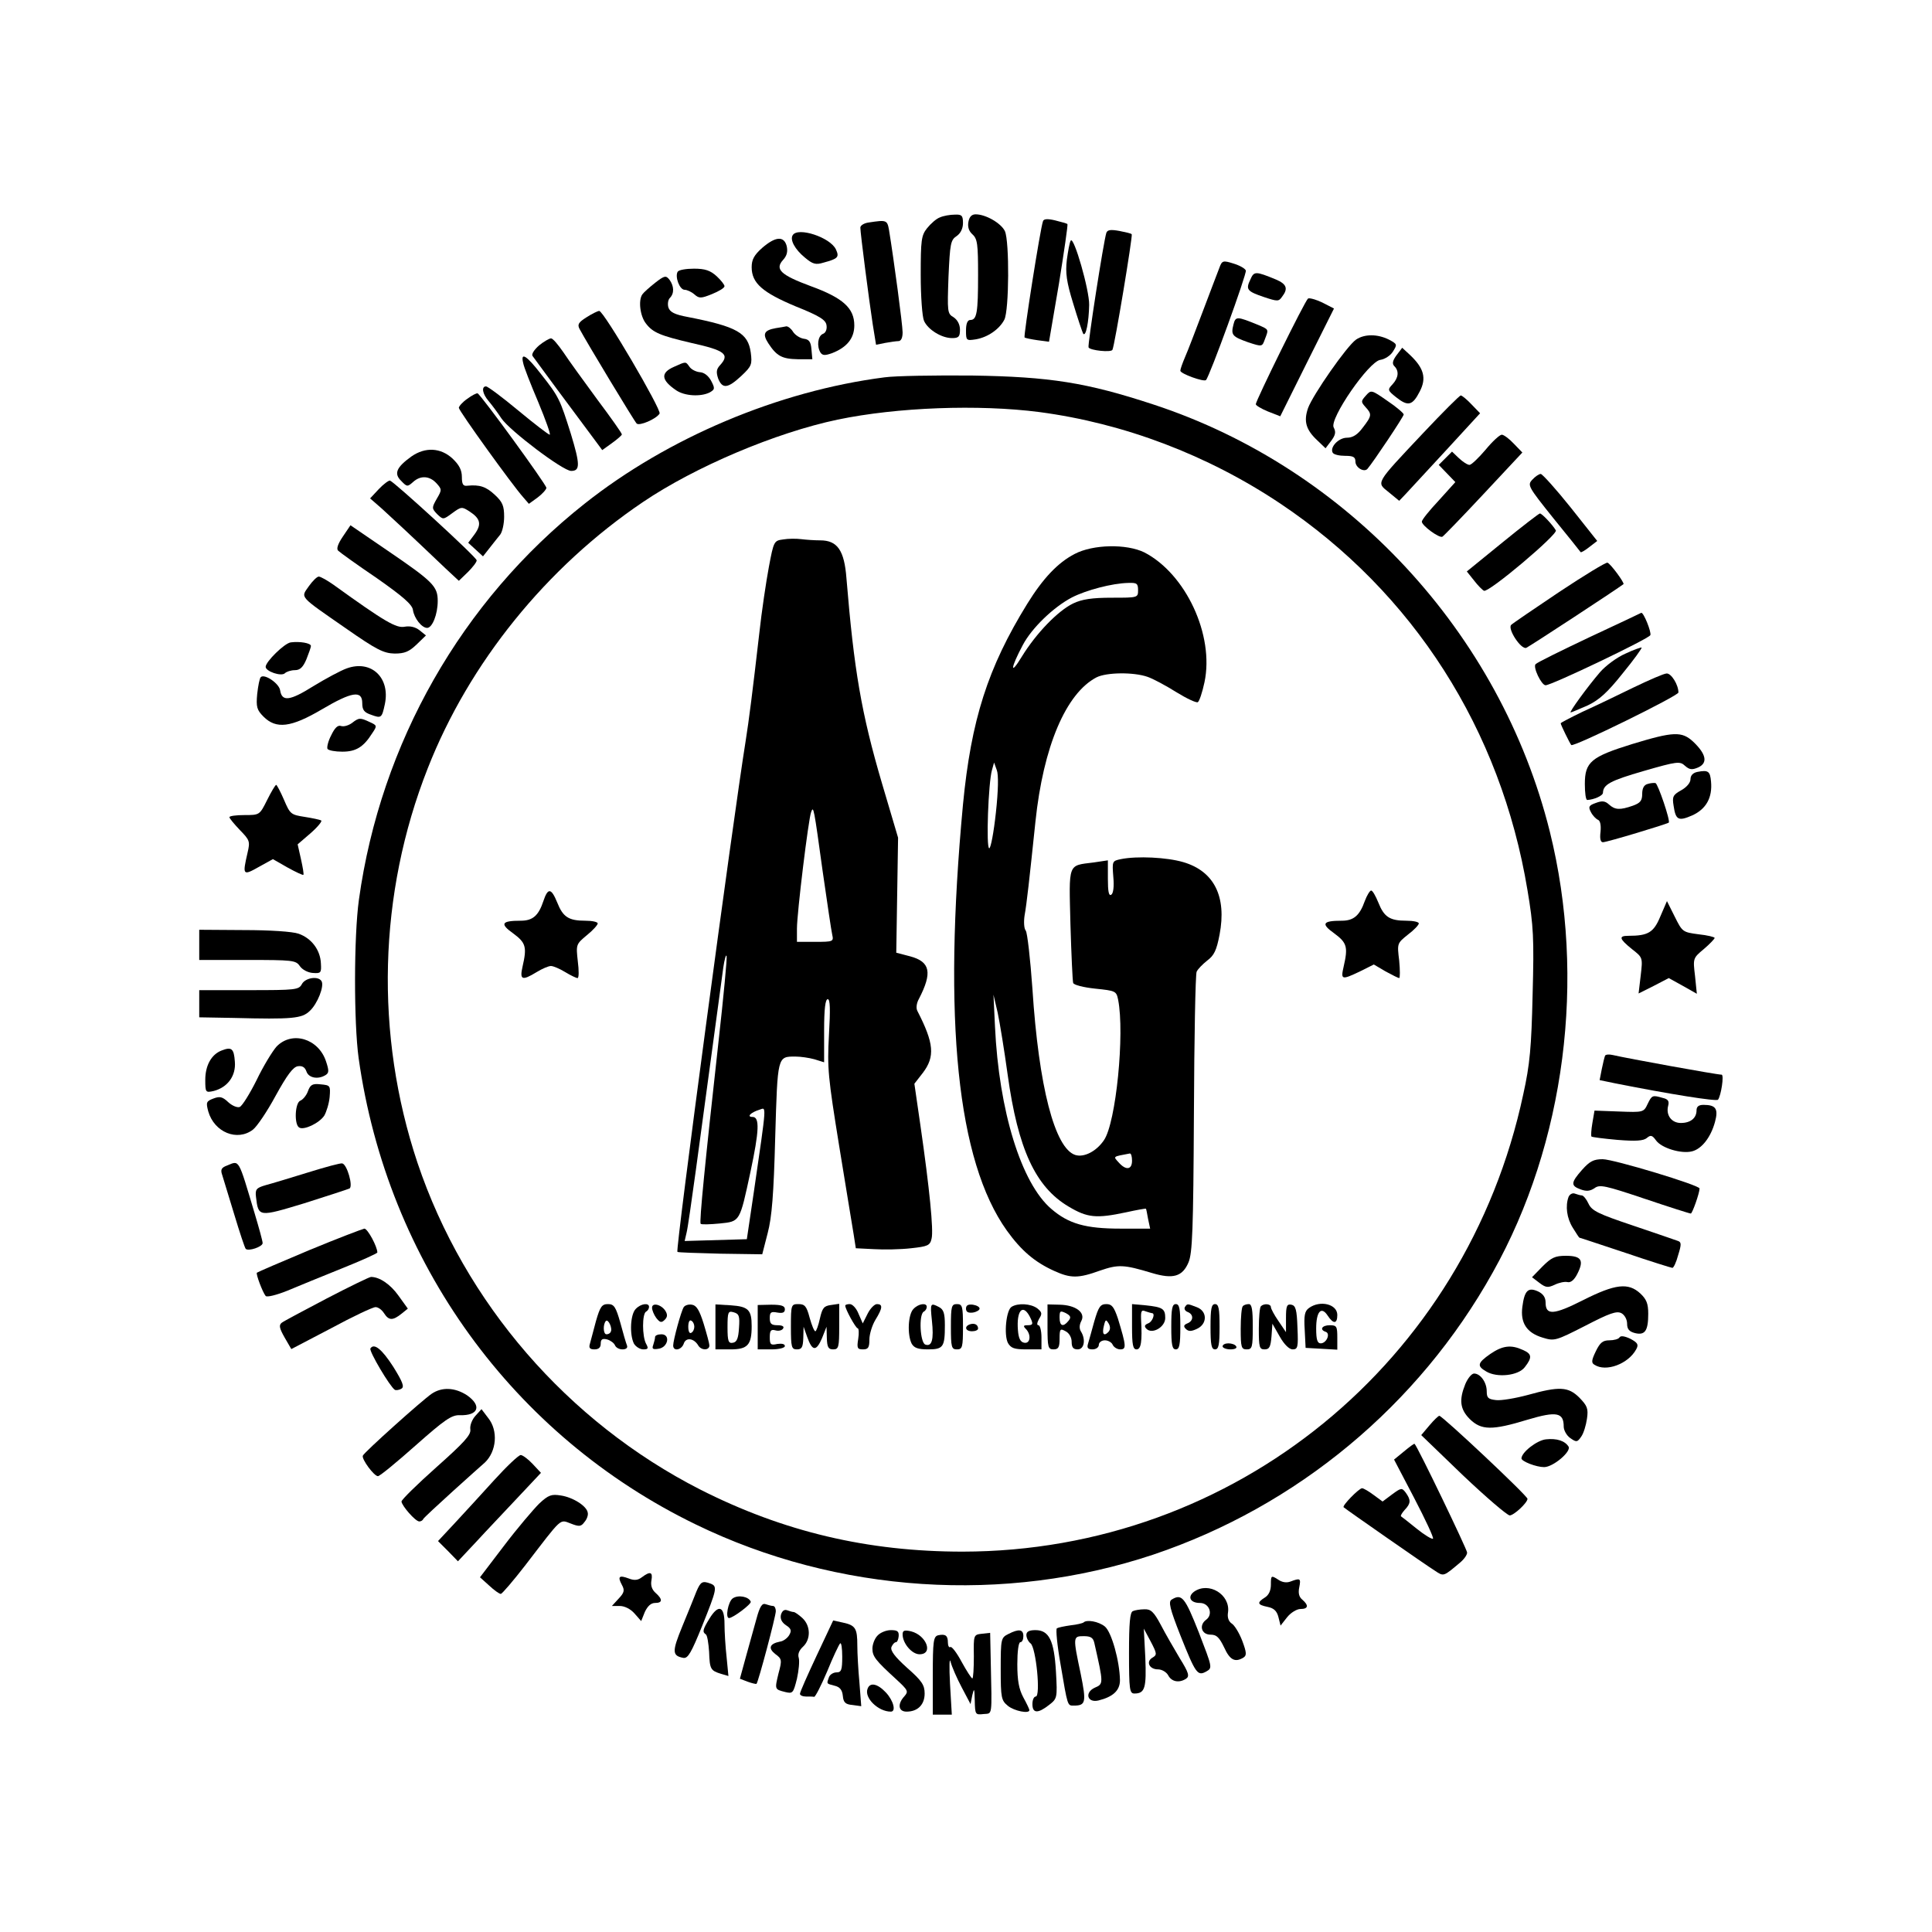
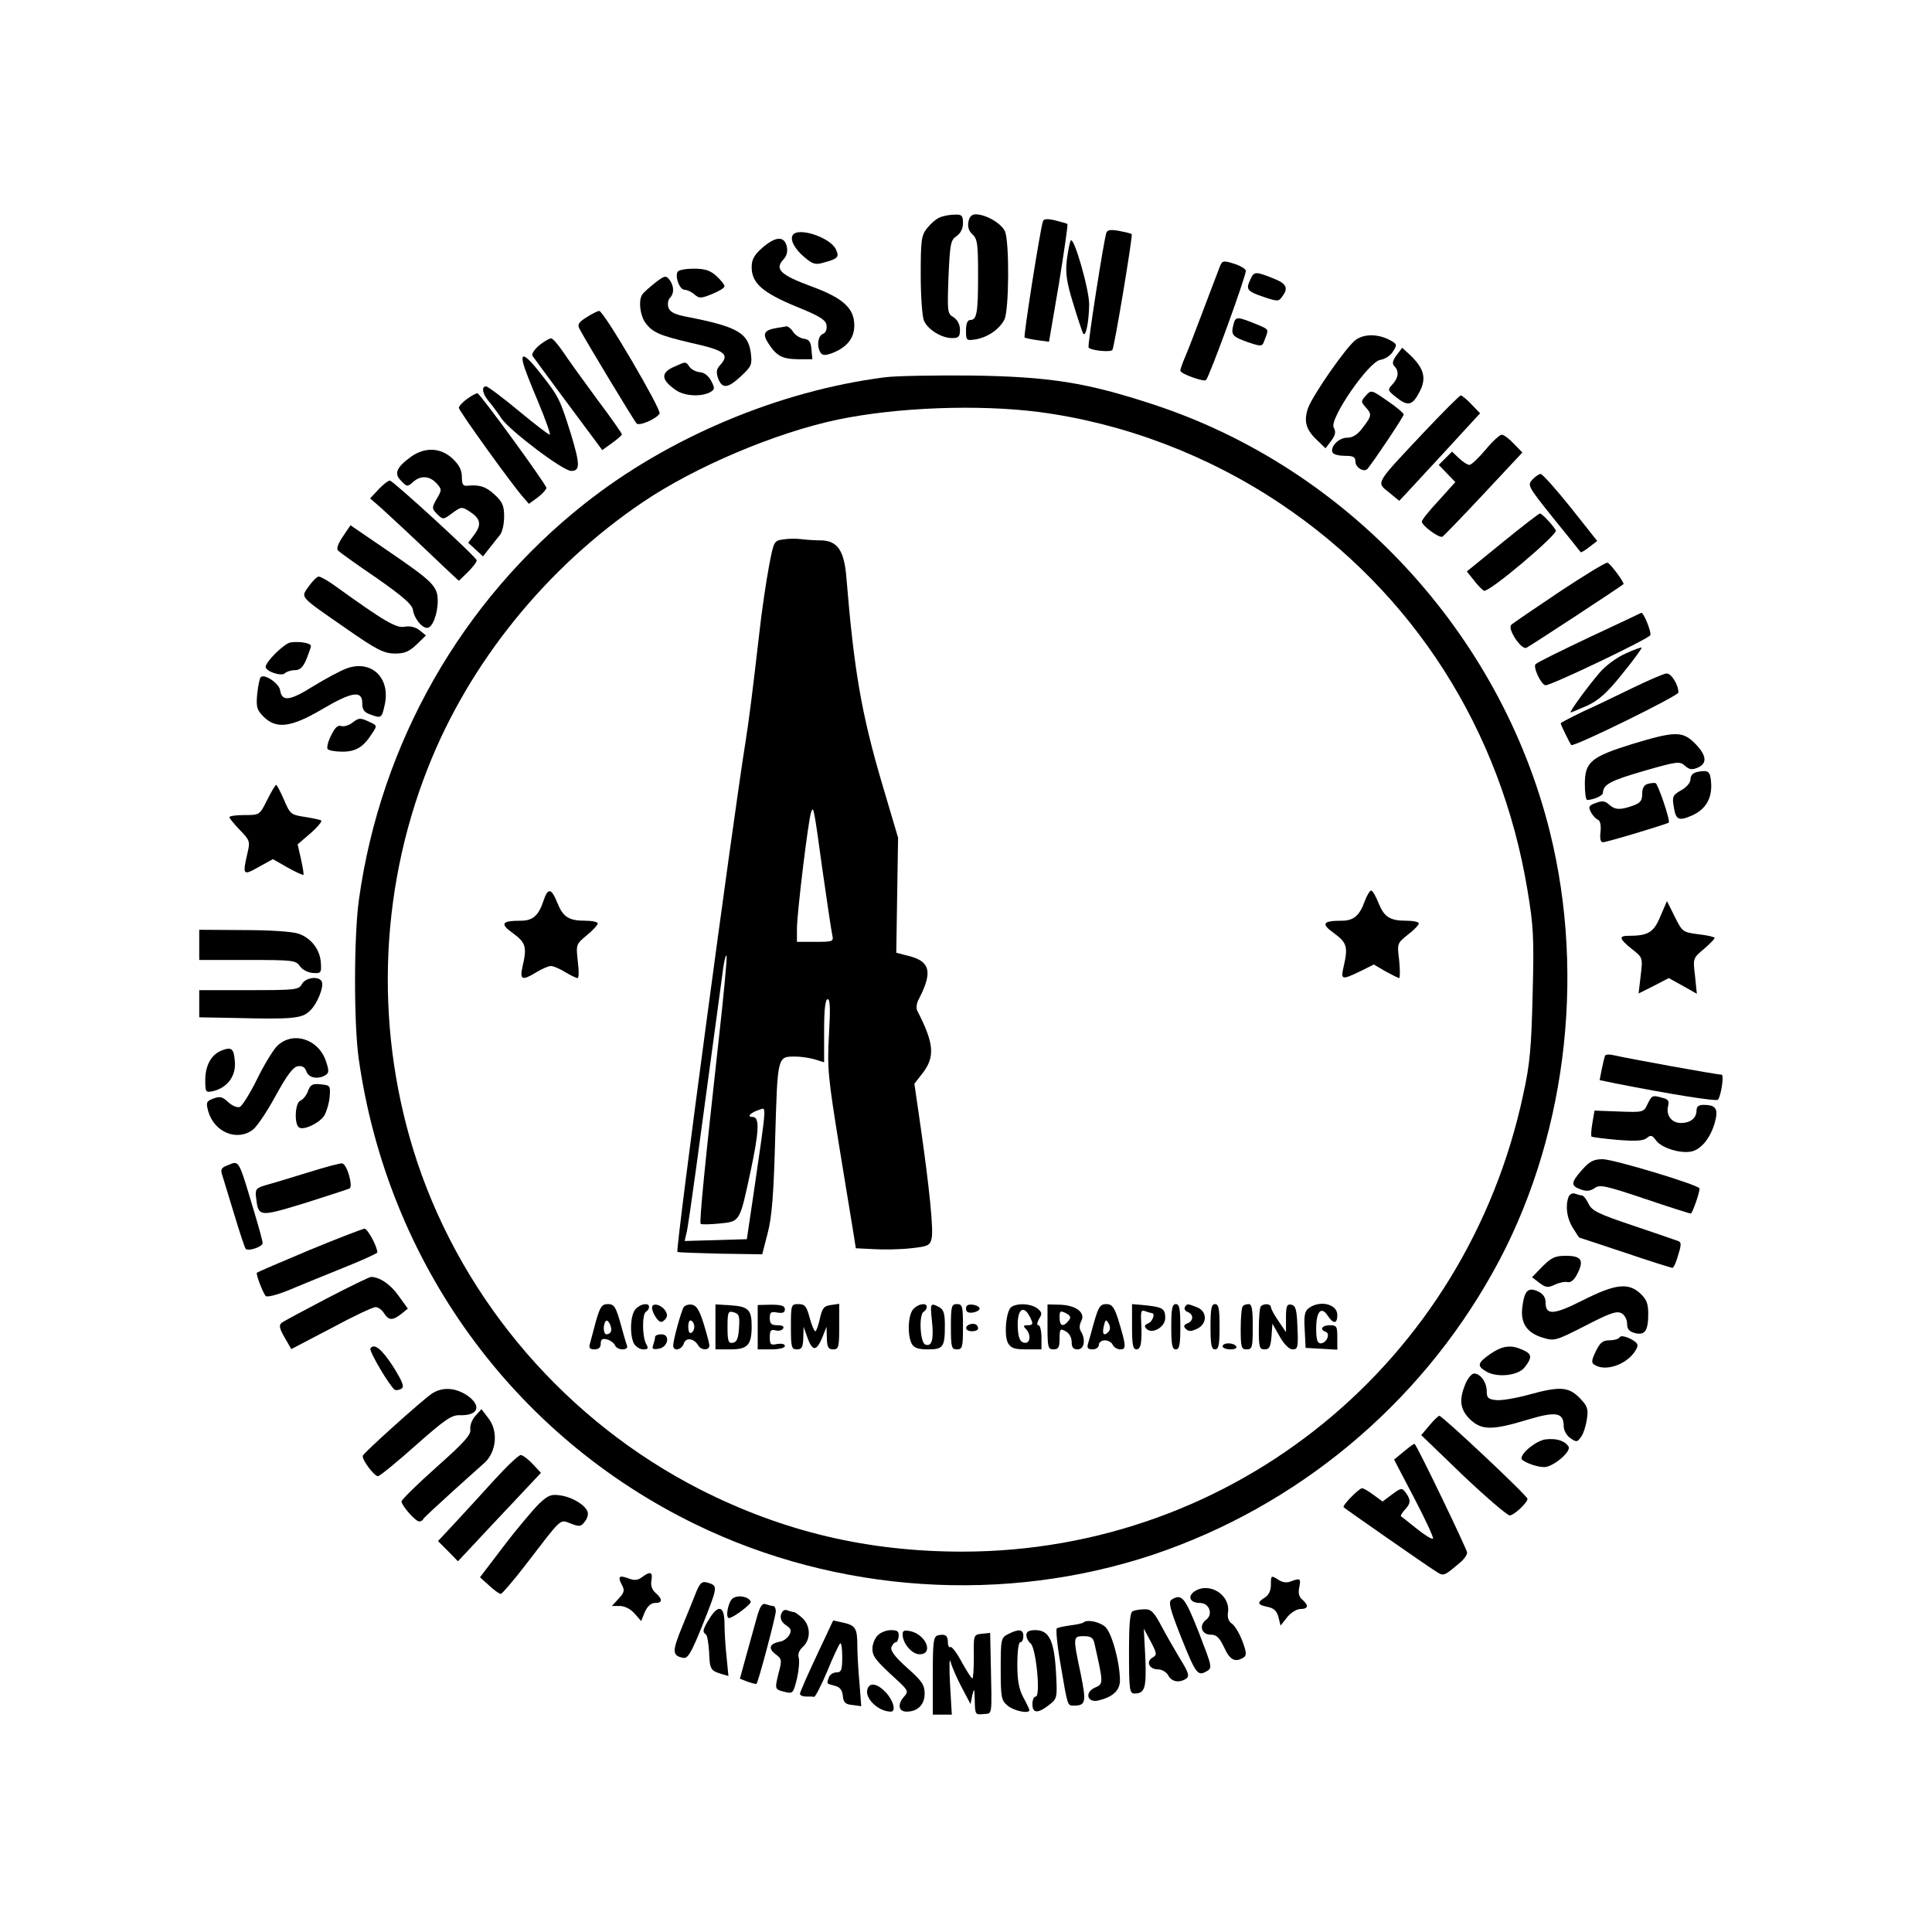
<svg xmlns="http://www.w3.org/2000/svg" version="1.0" width="640pt" height="640pt" viewBox="0 0 640 640" preserveAspectRatio="xMidYMid meet">
  <g transform="translate(0,640) scale(0.1,-0.1)" fill="#000000" stroke="none">
    <path d="M3114 5680 c-12 -4 -31 -21 -43 -36 -19 -24 -21 -39 -21 -155 0 -71 5 -139 11 -152 13 -29 58 -57 93 -57 22 0 26 5 26 28 0 17 -8 32 -21 41 -21 12 -21 18 -17 134 5 110 7 122 27 135 13 9 21 25 21 43 0 25 -4 29 -27 28 -16 0 -38 -4 -49 -9z" />
    <path d="M3208 5665 c-3 -16 1 -30 13 -41 17 -15 19 -33 19 -135 0 -125 -4 -149 -26 -149 -9 0 -14 -12 -14 -35 0 -33 1 -34 33 -29 40 7 78 34 94 65 16 31 17 259 2 293 -12 26 -63 56 -97 56 -13 0 -21 -8 -24 -25z" />
    <path d="M3455 5667 c-9 -24 -65 -381 -61 -385 3 -2 22 -6 43 -9 l38 -5 33 193 c17 106 30 194 28 197 -3 2 -21 7 -41 12 -25 6 -38 5 -40 -3z" />
-     <path d="M2878 5663 c-16 -2 -28 -10 -28 -17 0 -18 29 -242 41 -320 l11 -68 30 6 c17 3 37 6 44 6 9 0 14 11 14 29 0 25 -29 241 -45 339 -6 33 -8 34 -67 25z" />
    <path d="M3665 5629 c-9 -27 -63 -373 -59 -380 6 -10 74 -17 79 -8 7 11 68 379 64 383 -2 3 -21 7 -41 11 -28 5 -39 4 -43 -6z" />
    <path d="M2626 5621 c-10 -15 7 -47 40 -74 26 -22 36 -25 62 -17 48 13 53 18 41 44 -19 40 -126 75 -143 47z" />
    <path d="M2525 5579 c-27 -24 -35 -39 -35 -64 0 -53 36 -84 146 -130 80 -32 100 -45 102 -63 2 -13 -3 -25 -12 -28 -17 -7 -21 -41 -8 -62 7 -10 15 -10 38 -2 49 19 74 49 74 92 0 57 -37 91 -144 130 -100 37 -120 56 -92 87 13 14 16 28 12 46 -9 34 -37 32 -81 -6z" />
    <path d="M3547 5603 c-4 -6 -9 -35 -13 -64 -5 -43 -1 -73 21 -144 15 -50 30 -94 33 -100 9 -13 19 39 20 95 1 49 -51 229 -61 213z" />
    <path d="M4039 5512 c-6 -15 -30 -79 -54 -142 -24 -63 -50 -132 -59 -152 -9 -21 -16 -41 -16 -46 0 -10 78 -38 85 -31 12 12 136 353 132 363 -3 7 -21 17 -41 23 -35 11 -38 10 -47 -15z" />
    <path d="M2245 5500 c-10 -16 6 -60 23 -60 8 0 23 -7 32 -15 16 -14 22 -14 59 1 22 9 41 20 41 26 0 5 -12 20 -26 33 -21 19 -38 25 -75 25 -26 0 -50 -4 -54 -10z" />
-     <path d="M4142 5474 c-16 -33 -11 -39 45 -58 45 -15 49 -15 60 1 21 27 15 42 -20 57 -68 28 -73 28 -85 0z" />
+     <path d="M4142 5474 c-16 -33 -11 -39 45 -58 45 -15 49 -15 60 1 21 27 15 42 -20 57 -68 28 -73 28 -85 0" />
    <path d="M2170 5463 c-19 -15 -38 -32 -42 -38 -14 -19 -8 -72 12 -97 23 -30 48 -40 150 -64 113 -25 128 -38 95 -74 -12 -13 -13 -23 -6 -44 14 -35 32 -33 77 9 34 32 36 38 31 77 -9 65 -45 86 -209 118 -43 8 -59 16 -64 32 -3 11 -1 25 5 31 15 15 14 39 -1 60 -12 15 -16 15 -48 -10z" />
-     <path d="M4333 5411 c-10 -7 -173 -338 -173 -350 0 -4 18 -15 40 -24 l41 -16 89 179 89 178 -39 20 c-21 10 -43 16 -47 13z" />
    <path d="M1943 5349 c-27 -17 -31 -24 -23 -39 24 -45 181 -305 189 -313 9 -9 65 15 76 33 7 12 -185 340 -200 340 -5 0 -25 -10 -42 -21z" />
    <path d="M4086 5325 c-9 -35 -4 -40 49 -59 46 -15 46 -15 55 10 13 34 14 32 -23 48 -69 28 -74 29 -81 1z" />
    <path d="M2570 5313 c-39 -7 -45 -19 -25 -50 28 -43 46 -52 98 -53 l48 0 -3 33 c-2 25 -8 33 -26 35 -12 2 -28 12 -35 23 -6 10 -16 18 -22 18 -5 -1 -21 -4 -35 -6z" />
    <path d="M4492 5275 c-31 -22 -143 -183 -159 -227 -15 -44 -7 -72 32 -108 l26 -25 19 25 c14 19 16 29 8 44 -15 28 117 220 155 224 14 2 33 14 41 27 15 24 15 25 -13 40 -38 19 -81 19 -109 0z" />
    <path d="M1786 5256 c-16 -14 -26 -29 -22 -35 6 -9 134 -182 214 -289 l17 -23 32 23 c18 13 33 26 33 29 0 4 -36 55 -81 115 -44 60 -95 130 -112 156 -18 26 -36 48 -42 47 -5 0 -23 -10 -39 -23z" />
    <path d="M4626 5223 c-13 -18 -15 -28 -7 -36 16 -16 14 -38 -6 -60 -17 -18 -17 -20 12 -43 39 -31 54 -28 78 19 23 44 14 77 -31 120 l-27 25 -19 -25z" />
    <path d="M1733 5198 c2 -13 25 -71 50 -130 25 -60 42 -108 38 -108 -4 0 -51 36 -104 80 -53 44 -101 80 -107 80 -16 0 -12 -25 9 -49 10 -12 29 -37 42 -57 28 -41 204 -174 231 -174 30 0 30 21 -1 123 -36 114 -39 122 -99 198 -48 62 -68 74 -59 37z" />
    <path d="M2233 5185 c-46 -20 -43 -44 7 -78 28 -19 81 -22 111 -7 17 10 18 13 5 38 -9 17 -23 28 -37 29 -13 1 -29 9 -35 18 -13 18 -11 18 -51 0z" />
    <path d="M2930 5150 c-351 -45 -718 -200 -994 -419 -407 -322 -675 -793 -747 -1311 -17 -122 -17 -409 -1 -525 95 -676 511 -1251 1117 -1545 469 -228 1023 -264 1515 -100 476 160 879 494 1125 935 240 428 310 973 189 1460 -164 659 -670 1204 -1313 1415 -222 73 -343 92 -601 96 -124 1 -254 -1 -290 -6z m513 -115 c280 -37 557 -142 798 -303 441 -295 731 -749 819 -1281 20 -119 22 -159 17 -345 -4 -175 -9 -232 -31 -331 -189 -887 -957 -1514 -1857 -1515 -315 0 -594 66 -870 206 -439 224 -780 618 -936 1082 -142 425 -130 891 34 1307 137 349 393 666 713 882 173 117 440 230 645 273 197 41 467 51 668 25z" />
    <path d="M2594 4613 c-30 -4 -31 -6 -47 -91 -9 -48 -24 -148 -32 -222 -22 -191 -34 -286 -45 -355 -42 -261 -233 -1685 -226 -1692 1 -2 65 -4 142 -6 l139 -2 18 70 c14 53 20 129 25 318 8 270 7 267 67 267 17 0 45 -4 63 -9 l32 -10 0 105 c0 72 4 104 12 104 8 0 9 -32 4 -119 -6 -110 -3 -139 34 -368 22 -136 44 -268 48 -293 l7 -45 60 -3 c33 -2 88 -1 123 3 55 6 63 9 68 32 7 27 -7 167 -37 375 l-20 138 28 36 c41 54 37 98 -18 205 -5 9 -3 26 5 40 45 87 38 123 -29 141 l-46 12 3 191 3 190 -53 179 c-69 234 -93 377 -118 680 -7 93 -30 126 -87 126 -19 0 -47 2 -63 4 -16 2 -43 2 -60 -1z m131 -1098 c15 -104 29 -200 32 -212 5 -22 2 -23 -56 -23 l-61 0 0 44 c0 51 38 363 47 386 8 22 9 15 38 -195z m-345 -567 c-44 -396 -64 -597 -59 -602 3 -3 31 -2 63 1 68 7 66 4 102 171 29 136 31 182 7 182 -21 0 -6 15 23 24 23 7 25 29 -19 -274 l-23 -155 -103 -3 -103 -3 6 26 c4 14 17 107 31 208 31 230 82 606 91 672 4 27 9 45 11 38 2 -6 -10 -134 -27 -285z" />
-     <path d="M3560 4565 c-56 -29 -105 -81 -157 -165 -131 -212 -186 -385 -213 -665 -67 -715 -19 -1181 145 -1411 48 -67 93 -105 157 -134 55 -25 80 -25 152 1 61 21 79 20 172 -8 70 -21 101 -12 121 35 13 31 16 105 18 492 1 250 5 462 9 471 4 9 20 25 35 37 23 17 31 34 41 86 24 126 -18 210 -120 240 -54 16 -153 21 -207 10 -29 -6 -29 -7 -25 -59 3 -32 0 -55 -7 -59 -8 -5 -11 11 -11 53 l0 61 -47 -7 c-87 -11 -82 1 -77 -206 3 -100 7 -187 9 -193 2 -7 35 -15 73 -19 68 -7 70 -8 76 -37 22 -112 -7 -407 -47 -465 -25 -37 -66 -58 -95 -49 -68 22 -121 226 -142 551 -7 99 -17 186 -22 192 -6 7 -7 30 -4 50 7 38 16 120 36 311 26 249 101 425 202 478 33 17 123 18 169 2 18 -6 61 -29 96 -51 34 -21 66 -36 71 -33 5 3 15 33 22 66 33 156 -62 359 -199 430 -59 29 -170 27 -231 -5z m210 -120 c0 -25 -1 -25 -87 -25 -65 0 -99 -5 -128 -19 -50 -24 -122 -98 -170 -176 -40 -66 -38 -39 3 38 30 57 102 126 163 158 47 24 133 47 187 48 28 1 32 -2 32 -24z m-471 -737 c-7 -65 -17 -118 -22 -118 -11 0 -3 218 9 259 l7 25 9 -25 c6 -15 5 -68 -3 -141z m39 -868 c34 -246 92 -372 202 -437 62 -37 91 -40 190 -19 36 8 65 13 66 12 1 0 4 -16 7 -33 l7 -33 -98 0 c-116 0 -172 16 -229 65 -100 85 -174 325 -187 605 l-5 105 14 -60 c7 -33 22 -125 33 -205z m412 -285 c0 -30 -20 -33 -44 -6 -19 21 -21 19 37 30 4 0 7 -10 7 -24z" />
    <path d="M1800 3415 c-16 -48 -35 -65 -75 -65 -64 0 -70 -10 -25 -42 42 -31 46 -45 31 -110 -10 -44 -2 -48 47 -18 18 11 39 20 47 20 8 0 29 -9 47 -20 18 -11 37 -20 41 -20 5 0 5 25 1 56 -6 55 -6 56 30 86 20 16 36 34 36 39 0 5 -18 9 -41 9 -55 0 -74 12 -93 60 -20 49 -31 50 -46 5z" />
    <path d="M4521 3415 c-17 -48 -37 -65 -76 -65 -64 0 -70 -10 -25 -42 42 -31 46 -45 31 -110 -10 -44 -7 -45 54 -16 l46 23 39 -23 c22 -12 42 -22 45 -22 3 0 3 26 0 58 -7 57 -7 57 29 86 20 15 36 32 36 37 0 5 -18 9 -41 9 -55 0 -74 12 -93 60 -9 22 -19 40 -24 40 -4 0 -14 -16 -21 -35z" />
    <path d="M1974 2023 c-8 -32 -18 -66 -20 -75 -4 -13 0 -18 15 -18 14 0 21 6 21 19 0 14 5 18 21 14 11 -3 23 -12 26 -19 3 -8 14 -14 25 -14 12 0 18 5 15 13 -3 7 -13 41 -22 75 -15 53 -21 62 -41 62 -20 0 -26 -8 -40 -57z m49 -35 c-2 -5 -8 -8 -14 -8 -11 0 -12 33 -2 44 8 8 23 -25 16 -36z" />
    <path d="M2106 2064 c-18 -18 -21 -85 -6 -115 6 -10 20 -19 31 -19 16 0 18 3 9 19 -13 25 -13 98 0 106 6 3 10 10 10 16 0 14 -27 11 -44 -7z" />
    <path d="M2160 2068 c0 -8 6 -23 14 -34 12 -15 17 -17 28 -6 9 9 10 17 2 30 -14 21 -44 28 -44 10z" />
    <path d="M2265 2070 c-9 -14 -35 -110 -35 -127 0 -21 28 -15 35 6 7 22 34 18 48 -6 10 -17 37 -17 37 0 0 6 -9 39 -19 72 -14 45 -24 61 -39 63 -11 2 -23 -2 -27 -8z m35 -65 c0 -8 -4 -17 -10 -20 -6 -4 -10 5 -10 20 0 15 4 24 10 20 6 -3 10 -12 10 -20z" />
    <path d="M2370 2005 l0 -75 50 0 c57 0 70 15 70 77 0 54 -11 65 -69 69 l-51 3 0 -74z m78 -4 c-2 -34 -7 -47 -20 -49 -15 -3 -18 5 -18 51 0 51 2 55 20 50 18 -5 21 -12 18 -52z" />
    <path d="M2510 2003 l0 -73 45 0 c26 0 45 5 45 11 0 7 -10 9 -25 7 -22 -5 -25 -2 -25 22 0 23 4 27 19 23 10 -3 22 0 25 6 5 7 -3 11 -18 11 -21 0 -26 5 -26 24 0 19 4 22 25 18 18 -3 25 0 25 11 0 11 -11 15 -45 15 l-45 -1 0 -74z" />
    <path d="M2620 2005 c0 -68 2 -75 20 -75 16 0 20 7 21 38 l1 37 12 -34 c17 -48 30 -48 49 -4 l15 38 1 -37 c1 -31 5 -38 21 -38 18 0 20 7 20 75 l0 76 -27 -4 c-24 -3 -29 -10 -37 -45 -5 -23 -12 -42 -15 -42 -4 0 -12 20 -19 45 -10 38 -16 45 -37 45 -24 0 -25 -2 -25 -75z" />
-     <path d="M2800 2075 c0 -12 35 -75 41 -75 4 0 5 -16 2 -35 -5 -31 -3 -35 16 -35 17 0 21 6 21 33 0 17 9 47 20 65 24 39 25 52 5 52 -8 0 -22 -14 -31 -32 l-16 -32 -14 32 c-7 18 -20 32 -29 32 -8 0 -15 -2 -15 -5z" />
    <path d="M3026 2064 c-18 -18 -21 -85 -6 -115 8 -14 21 -19 54 -19 51 0 56 8 56 80 0 39 -4 52 -19 60 -29 15 -30 14 -24 -44 7 -64 0 -88 -22 -80 -17 7 -22 99 -5 109 6 3 10 10 10 16 0 14 -27 11 -44 -7z" />
    <path d="M3150 2005 c0 -68 2 -75 20 -75 18 0 20 7 20 75 0 68 -2 75 -20 75 -18 0 -20 -7 -20 -75z" />
    <path d="M3200 2065 c0 -11 7 -15 23 -13 12 2 22 8 22 13 0 6 -10 11 -22 13 -16 2 -23 -2 -23 -13z" />
    <path d="M3351 2071 c-18 -11 -26 -93 -12 -120 10 -17 21 -21 61 -21 l50 0 0 40 c0 22 -5 40 -10 40 -6 0 -5 8 2 21 11 17 10 22 -6 35 -22 16 -64 18 -85 5z m59 -30 c14 -27 13 -31 -7 -31 -13 0 -14 -3 -5 -12 19 -19 15 -50 -5 -46 -13 2 -19 15 -21 42 -5 63 15 88 38 47z" />
    <path d="M3470 2004 c0 -67 2 -74 20 -74 16 0 20 7 20 35 0 33 2 35 20 25 12 -6 20 -21 20 -35 0 -18 5 -25 20 -25 22 0 27 33 11 59 -6 9 -6 22 1 35 15 28 -19 53 -72 54 l-40 1 0 -75z m69 20 c-17 -21 -29 -17 -29 11 0 23 2 24 21 15 16 -9 18 -14 8 -26z" />
    <path d="M3625 2023 c-9 -32 -18 -66 -21 -75 -4 -13 0 -18 15 -18 12 0 21 7 21 15 0 8 9 15 20 15 11 0 23 -7 26 -15 4 -8 15 -15 25 -15 21 0 20 11 -8 103 -13 38 -20 47 -38 47 -20 0 -26 -9 -40 -57z m46 -36 c-15 -15 -21 -5 -14 22 5 21 7 21 16 6 6 -11 5 -21 -2 -28z" />
    <path d="M3750 2005 c0 -60 3 -75 15 -75 15 0 19 26 15 99 -1 28 1 33 15 27 9 -3 19 -6 21 -6 12 0 2 -29 -13 -34 -12 -5 -13 -10 -5 -18 19 -19 62 6 62 36 0 31 -9 36 -65 42 l-45 4 0 -75z" />
    <path d="M3880 2005 c0 -60 3 -75 15 -75 12 0 15 15 15 75 0 60 -3 75 -15 75 -12 0 -15 -15 -15 -75z" />
    <path d="M3925 2070 c-3 -6 1 -13 9 -16 21 -8 20 -30 -1 -38 -12 -5 -13 -10 -5 -18 9 -9 18 -9 37 0 35 16 35 59 -1 72 -31 12 -31 12 -39 0z" />
    <path d="M4010 2005 c0 -60 3 -75 15 -75 12 0 15 15 15 75 0 60 -3 75 -15 75 -12 0 -15 -15 -15 -75z" />
    <path d="M4117 2073 c-4 -3 -7 -37 -7 -75 0 -61 2 -68 20 -68 18 0 20 7 20 75 0 56 -3 75 -13 75 -8 0 -17 -3 -20 -7z" />
    <path d="M4177 2073 c-4 -3 -7 -37 -7 -75 0 -61 2 -68 19 -68 16 0 20 8 23 43 l3 42 24 -42 c15 -27 32 -43 43 -43 17 0 19 7 16 72 -2 60 -6 73 -20 76 -15 3 -18 -4 -18 -44 l0 -47 -25 37 c-14 20 -25 41 -25 46 0 11 -23 13 -33 3z" />
    <path d="M4336 2067 c-14 -10 -17 -25 -14 -72 l3 -60 53 -3 52 -3 0 40 c0 37 -2 41 -25 41 -26 0 -35 -15 -13 -22 16 -6 2 -38 -17 -38 -11 0 -15 12 -15 49 0 57 17 75 38 43 19 -29 32 -28 32 2 0 36 -57 50 -94 23z" />
    <path d="M3213 2013 c-20 -7 -15 -23 7 -23 11 0 20 4 20 9 0 13 -12 19 -27 14z" />
    <path d="M2170 1971 c0 -5 -3 -17 -6 -26 -5 -13 -2 -16 17 -13 32 4 41 48 10 48 -12 0 -21 -4 -21 -9z" />
    <path d="M4050 1940 c0 -5 12 -10 26 -10 14 0 23 4 19 10 -3 6 -15 10 -26 10 -10 0 -19 -4 -19 -10z" />
    <path d="M4525 5090 c-17 -19 -17 -21 -2 -38 22 -24 22 -29 -9 -69 -17 -23 -33 -33 -52 -33 -28 0 -58 -32 -47 -50 4 -6 22 -10 41 -10 27 0 34 -4 34 -19 0 -20 29 -37 40 -24 19 22 120 173 120 180 0 4 -24 25 -54 45 -53 37 -54 37 -71 18z" />
    <path d="M1548 5079 c-16 -11 -28 -25 -28 -30 0 -10 178 -257 213 -296 l19 -22 29 21 c16 12 29 27 29 32 -1 12 -218 310 -228 313 -4 1 -19 -7 -34 -18z" />
    <path d="M4714 4965 c-161 -171 -155 -162 -113 -196 l34 -28 21 22 c11 12 71 77 134 145 l113 123 -28 29 c-16 17 -32 30 -36 30 -4 0 -60 -56 -125 -125z" />
    <path d="M4921 4910 c-23 -27 -47 -50 -53 -50 -7 0 -22 10 -35 22 l-23 22 -22 -22 -22 -22 28 -29 27 -28 -55 -61 c-31 -33 -56 -64 -56 -70 0 -13 57 -55 68 -50 4 2 65 65 136 141 l129 138 -29 30 c-15 16 -33 29 -39 29 -7 0 -31 -22 -54 -50z" />
    <path d="M1363 4888 c-50 -36 -59 -57 -34 -81 19 -20 21 -20 39 -4 25 23 55 21 78 -4 18 -20 18 -22 1 -51 -17 -30 -17 -32 1 -51 20 -19 20 -19 50 3 30 22 32 22 57 6 37 -24 41 -43 17 -76 l-21 -28 24 -22 25 -23 22 28 c13 16 28 36 35 44 7 9 13 36 13 59 0 36 -5 49 -31 73 -29 27 -50 34 -91 30 -14 -2 -18 5 -18 29 0 23 -9 40 -31 61 -39 36 -90 39 -136 7z" />
    <path d="M5076 4811 c-17 -18 -14 -23 70 -128 48 -59 89 -110 90 -112 2 -2 15 6 29 17 l26 20 -88 111 c-48 60 -93 110 -99 111 -6 0 -19 -9 -28 -19z" />
    <path d="M1255 4780 l-29 -31 39 -34 c35 -32 83 -76 212 -199 l43 -40 30 29 c16 16 30 34 29 39 -1 11 -271 258 -287 264 -4 1 -21 -11 -37 -28z" />
    <path d="M4977 4603 l-118 -96 24 -30 c13 -17 28 -32 33 -34 17 -6 245 187 238 200 -11 19 -47 57 -53 56 -3 0 -59 -43 -124 -96z" />
    <path d="M1136 4623 c-17 -25 -22 -41 -16 -47 6 -6 63 -47 128 -91 87 -61 118 -88 120 -106 4 -27 29 -59 47 -59 17 0 35 45 35 89 0 49 -15 64 -169 169 l-120 82 -25 -37z" />
    <path d="M5165 4439 c-82 -55 -154 -104 -159 -109 -13 -13 33 -83 50 -76 10 4 303 196 322 211 4 4 -43 68 -53 71 -5 2 -77 -42 -160 -97z" />
    <path d="M1023 4458 c-27 -39 -35 -30 122 -139 103 -72 126 -83 162 -84 33 0 48 6 73 30 l31 30 -21 17 c-14 11 -31 15 -49 12 -28 -6 -67 17 -235 138 -21 15 -44 28 -50 28 -6 0 -21 -15 -33 -32z" />
    <path d="M5265 4289 c-93 -44 -174 -84 -178 -89 -10 -9 19 -70 33 -70 20 0 342 154 347 166 4 10 -22 75 -30 74 -1 -1 -78 -37 -172 -81z" />
    <path d="M963 4272 c-21 -3 -83 -64 -83 -81 0 -15 52 -33 64 -21 5 5 20 10 33 10 17 0 27 10 38 36 8 20 15 40 15 44 0 10 -38 16 -67 12z" />
    <path d="M5385 4235 c-28 -12 -66 -40 -85 -62 -42 -49 -103 -133 -97 -133 3 0 28 11 56 23 38 18 66 43 116 106 37 45 65 84 63 86 -1 1 -26 -7 -53 -20z" />
    <path d="M1149 4186 c-20 -7 -70 -34 -111 -59 -78 -49 -104 -52 -110 -14 -3 23 -52 56 -64 44 -4 -3 -9 -29 -12 -56 -4 -43 -1 -53 21 -75 42 -42 91 -36 193 24 100 59 134 64 134 21 0 -23 6 -31 30 -39 33 -12 35 -11 45 36 18 87 -45 147 -126 118z" />
    <path d="M5410 4122 c-53 -26 -128 -62 -168 -80 -39 -19 -72 -36 -72 -38 0 -5 30 -66 35 -72 7 -8 355 163 355 174 0 26 -24 64 -39 63 -9 0 -59 -22 -111 -47z" />
    <path d="M1166 4005 c-11 -8 -27 -13 -36 -10 -11 4 -21 -6 -33 -31 -10 -19 -15 -40 -12 -45 4 -5 25 -9 49 -9 45 0 70 15 99 61 17 25 16 26 -8 37 -32 15 -36 15 -59 -3z" />
    <path d="M5406 3935 c-135 -42 -156 -59 -156 -132 0 -29 3 -53 8 -53 22 1 52 14 52 24 1 27 24 40 135 72 111 32 120 33 137 17 15 -13 23 -14 44 -5 32 15 26 44 -17 85 -38 35 -65 34 -203 -8z" />
    <path d="M5623 3843 c-15 -3 -23 -12 -23 -24 0 -12 -13 -27 -31 -37 -27 -15 -30 -21 -25 -51 7 -48 16 -52 62 -32 46 21 67 59 62 112 -3 34 -9 39 -45 32z" />
    <path d="M5458 3803 c-12 -3 -18 -14 -18 -33 0 -22 -6 -30 -31 -39 -43 -15 -59 -14 -79 4 -13 12 -23 13 -44 5 -23 -8 -25 -13 -16 -30 6 -12 17 -23 24 -26 7 -3 10 -18 8 -39 -3 -24 0 -35 8 -35 13 0 212 60 218 65 6 6 -36 129 -44 131 -5 1 -17 0 -26 -3z" />
    <path d="M885 3750 c-25 -50 -25 -50 -75 -50 -28 0 -50 -3 -50 -7 0 -4 16 -23 35 -43 32 -33 34 -37 25 -75 -17 -74 -16 -77 37 -47 l47 26 49 -28 c27 -15 51 -26 52 -24 2 2 -2 25 -8 52 l-11 49 43 37 c24 21 39 40 35 42 -5 3 -30 8 -55 12 -45 7 -48 9 -68 56 -12 28 -24 50 -26 50 -3 0 -16 -22 -30 -50z" />
    <path d="M5500 3364 c-22 -53 -40 -64 -106 -64 -33 0 -30 -10 12 -44 36 -28 36 -28 29 -88 l-7 -59 50 25 50 26 47 -26 46 -26 -6 59 c-7 58 -7 59 29 89 20 17 36 34 36 37 0 3 -24 9 -53 12 -53 7 -54 8 -79 58 l-26 52 -22 -51z" />
    <path d="M660 3270 l0 -50 159 0 c150 0 161 -1 174 -20 8 -12 27 -22 43 -23 27 -2 29 0 27 32 -2 44 -31 83 -74 98 -20 7 -94 12 -181 12 l-148 1 0 -50z" />
    <path d="M1000 3140 c-10 -19 -21 -20 -175 -20 l-165 0 0 -45 0 -45 113 -2 c196 -5 227 -2 253 23 26 24 49 83 39 99 -11 18 -54 11 -65 -10z" />
    <path d="M916 2933 c-14 -16 -44 -65 -66 -111 -23 -46 -48 -86 -56 -89 -8 -3 -25 4 -38 16 -19 18 -28 20 -49 12 -24 -9 -25 -13 -17 -43 20 -69 96 -100 148 -60 13 10 47 60 75 112 38 69 58 96 74 98 14 2 23 -3 28 -17 7 -22 39 -28 64 -12 11 7 11 15 1 45 -25 76 -113 102 -164 49z" />
    <path d="M734 2920 c-34 -13 -54 -50 -54 -97 0 -42 1 -43 28 -37 46 12 74 50 70 97 -3 44 -11 50 -44 37z" />
    <path d="M5317 2903 c-2 -5 -7 -25 -11 -45 l-7 -36 53 -11 c182 -36 333 -60 339 -54 10 12 21 83 12 83 -16 0 -313 54 -360 65 -12 3 -24 2 -26 -2z" />
    <path d="M1020 2785 c-5 -14 -17 -28 -25 -31 -18 -7 -21 -79 -4 -89 15 -10 66 14 83 39 7 12 16 40 18 62 3 38 2 39 -30 42 -27 3 -34 -1 -42 -23z" />
    <path d="M5458 2743 c-13 -28 -15 -28 -95 -25 l-81 3 -7 -41 c-4 -23 -5 -43 -3 -45 2 -2 41 -7 86 -11 61 -5 86 -3 97 6 13 11 18 10 31 -8 18 -25 83 -45 119 -36 32 8 62 46 76 97 12 44 3 57 -38 57 -16 0 -23 -6 -23 -18 0 -26 -20 -42 -52 -42 -31 0 -50 26 -42 57 4 15 0 22 -18 26 -34 10 -36 9 -50 -20z" />
    <path d="M5241 2525 c-38 -43 -38 -53 -5 -65 19 -7 31 -6 46 4 17 13 35 9 166 -35 80 -27 149 -49 153 -49 5 0 29 68 29 83 0 11 -285 97 -321 97 -30 0 -43 -7 -68 -35z" />
    <path d="M752 2539 c-19 -7 -22 -14 -16 -31 4 -13 22 -72 40 -131 18 -60 35 -111 38 -114 9 -9 56 7 56 19 0 7 -12 50 -26 97 -56 187 -50 177 -92 160z" />
    <path d="M1020 2516 c-58 -18 -121 -37 -140 -42 -31 -9 -35 -14 -32 -39 8 -67 8 -67 160 -21 76 24 143 46 150 49 12 8 -8 79 -24 83 -5 2 -56 -12 -114 -30z" />
    <path d="M5196 2435 c-11 -30 -6 -70 14 -102 11 -18 21 -33 22 -33 2 0 70 -23 152 -50 82 -28 153 -50 156 -50 4 0 13 19 19 42 11 35 11 43 0 47 -8 3 -75 26 -149 51 -116 39 -137 49 -148 73 -7 15 -17 27 -22 27 -4 0 -15 3 -23 6 -8 3 -17 -2 -21 -11z" />
    <path d="M1025 2259 c-93 -39 -172 -73 -174 -75 -4 -4 19 -65 29 -77 4 -5 36 3 71 17 35 15 117 48 181 74 65 26 118 50 118 53 0 19 -32 79 -43 79 -6 -1 -88 -32 -182 -71z" />
    <path d="M5109 2204 l-34 -35 25 -19 c21 -16 28 -16 50 -6 14 7 33 11 42 9 11 -3 23 7 33 27 23 45 14 60 -38 60 -36 0 -48 -6 -78 -36z" />
    <path d="M1083 2099 c-76 -40 -144 -76 -150 -81 -10 -8 -7 -19 10 -49 l22 -38 132 69 c72 39 138 70 147 70 9 0 21 -9 28 -20 16 -25 29 -25 58 -2 l21 17 -31 43 c-27 38 -63 62 -91 62 -5 0 -71 -32 -146 -71z" />
    <path d="M5244 2093 c-97 -49 -124 -51 -124 -8 0 17 -8 29 -25 37 -33 15 -45 3 -52 -51 -7 -53 14 -86 67 -102 39 -12 43 -11 141 39 81 42 104 50 120 42 11 -6 19 -21 19 -35 0 -18 7 -26 26 -31 33 -8 44 7 44 64 0 34 -6 48 -26 67 -40 37 -83 32 -190 -22z" />
    <path d="M5365 1970 c-3 -6 -19 -10 -34 -10 -22 0 -31 -8 -45 -37 -14 -29 -15 -38 -4 -44 38 -25 112 3 138 51 9 16 5 22 -19 35 -19 9 -32 11 -36 5z" />
    <path d="M1227 1933 c-5 -9 65 -127 81 -137 4 -2 14 -1 22 4 10 6 4 22 -27 72 -38 59 -64 80 -76 61z" />
    <path d="M4937 1915 c-43 -30 -45 -40 -14 -58 36 -22 107 -14 128 14 25 32 24 44 -6 57 -39 18 -67 15 -108 -13z" />
    <path d="M4854 1815 c-21 -52 -18 -83 15 -116 38 -37 73 -38 191 -2 97 29 120 24 120 -23 0 -12 10 -30 22 -38 20 -14 23 -14 36 5 8 11 16 38 19 59 5 34 1 43 -25 70 -37 37 -67 38 -171 9 -41 -11 -88 -19 -105 -17 -26 3 -31 7 -31 29 0 30 -21 59 -42 59 -8 0 -21 -16 -29 -35z" />
    <path d="M1430 1783 c-31 -21 -224 -194 -228 -205 -5 -11 37 -68 50 -68 6 0 62 46 125 102 96 85 119 101 146 100 62 -2 74 31 24 66 -40 26 -83 28 -117 5z" />
    <path d="M1575 1710 c-11 -12 -19 -32 -17 -45 3 -18 -21 -44 -112 -125 -64 -57 -116 -108 -116 -114 1 -14 46 -66 59 -66 5 0 11 3 13 8 2 4 46 45 98 92 52 47 100 90 106 95 39 37 45 106 11 148 l-22 29 -20 -22z" />
    <path d="M4735 1678 l-27 -32 138 -133 c77 -73 146 -132 155 -133 14 0 59 42 59 55 0 10 -281 274 -292 275 -3 0 -18 -14 -33 -32z" />
    <path d="M5121 1632 c-29 -3 -80 -42 -81 -63 0 -10 49 -29 75 -29 30 0 91 52 81 68 -12 19 -39 28 -75 24z" />
    <path d="M4651 1592 l-33 -27 67 -128 c37 -71 65 -131 62 -134 -3 -3 -28 12 -54 33 -26 21 -50 40 -52 41 -2 2 3 11 12 21 21 22 21 33 4 57 -13 17 -15 17 -45 -5 l-32 -24 -30 22 c-16 12 -33 22 -38 22 -10 0 -67 -58 -61 -63 9 -8 276 -194 302 -210 30 -20 28 -20 84 27 13 11 23 25 23 33 0 10 -164 351 -174 360 -1 2 -17 -10 -35 -25z" />
    <path d="M1638 1498 c-42 -46 -100 -110 -131 -143 l-56 -60 33 -33 33 -34 60 64 c32 35 94 100 137 146 l78 83 -28 30 c-15 16 -33 29 -39 29 -7 0 -46 -37 -87 -82z" />
    <path d="M1786 1419 c-19 -19 -72 -81 -116 -139 l-80 -105 30 -27 c17 -16 34 -28 39 -28 4 0 41 43 82 96 123 160 112 151 150 137 28 -11 34 -10 45 5 8 9 13 23 11 31 -3 22 -49 51 -89 57 -31 5 -41 2 -72 -27z" />
    <path d="M2126 1175 c-13 -10 -25 -11 -43 -4 -32 12 -38 7 -23 -21 10 -18 8 -26 -11 -46 l-22 -24 26 0 c16 0 36 -10 49 -25 l22 -25 12 30 c9 19 20 30 34 30 25 0 26 12 1 34 -12 11 -16 25 -13 41 5 28 -4 31 -32 10z" />
    <path d="M4210 1151 c0 -20 -7 -35 -20 -43 -27 -17 -25 -24 9 -31 21 -4 31 -14 36 -34 l7 -28 22 28 c12 15 32 27 44 27 26 0 28 12 6 31 -11 9 -14 22 -10 41 6 30 3 31 -29 19 -13 -5 -28 -3 -42 7 -22 14 -23 13 -23 -17z" />
    <path d="M2307 1128 c-7 -18 -28 -70 -47 -116 -34 -83 -34 -97 4 -104 15 -2 26 17 62 106 49 122 51 131 28 140 -27 10 -33 7 -47 -26z" />
    <path d="M3955 1127 c-22 -17 -12 -37 20 -37 31 0 45 -38 20 -56 -24 -18 -15 -49 15 -49 20 0 29 -9 45 -42 19 -42 36 -51 64 -34 11 7 11 16 -4 56 -10 26 -26 52 -35 57 -10 7 -15 20 -12 37 8 59 -64 103 -113 68z" />
    <path d="M2427 1105 c-15 -11 -25 -65 -12 -65 13 0 74 46 72 54 -6 17 -42 24 -60 11z" />
    <path d="M3881 1101 c-11 -7 -6 -29 29 -118 51 -128 57 -136 86 -120 21 12 20 13 -25 130 -46 116 -56 129 -90 108z" />
    <path d="M2506 1038 c-8 -29 -24 -86 -35 -126 l-20 -73 26 -10 c14 -5 27 -8 29 -7 6 6 64 224 64 241 0 9 -4 17 -9 17 -5 0 -16 3 -25 6 -11 4 -19 -7 -30 -48z" />
    <path d="M2350 1038 c-22 -36 -24 -44 -12 -52 5 -3 9 -29 11 -58 2 -58 5 -62 40 -73 l24 -7 -6 62 c-4 35 -7 85 -7 111 0 59 -20 66 -50 17z" />
    <path d="M2587 1051 c-3 -13 2 -25 17 -35 17 -11 19 -18 10 -33 -6 -10 -20 -20 -30 -21 -35 -7 -40 -22 -16 -41 22 -16 23 -20 11 -64 -13 -54 -13 -53 22 -62 25 -6 27 -4 39 44 6 27 9 58 6 69 -4 12 1 25 14 37 26 24 26 69 -2 95 -12 11 -25 20 -29 20 -4 0 -14 3 -22 6 -9 3 -16 -2 -20 -15z" />
    <path d="M3753 1063 c-10 -3 -13 -41 -13 -139 0 -122 2 -134 18 -134 35 0 40 19 36 119 l-5 96 23 -43 c21 -40 21 -44 6 -53 -23 -13 -11 -39 18 -39 13 0 28 -9 34 -20 11 -21 36 -26 59 -11 12 8 9 20 -21 68 -19 32 -48 82 -63 111 -23 43 -33 52 -54 51 -14 0 -32 -3 -38 -6z" />
    <path d="M2705 915 c-30 -64 -55 -120 -55 -126 0 -5 9 -9 20 -9 11 0 23 0 27 -1 4 0 23 37 43 84 19 47 39 89 43 93 4 4 7 -16 7 -44 0 -44 -3 -52 -19 -52 -10 0 -22 -7 -25 -16 -8 -22 -9 -21 18 -28 18 -4 26 -14 28 -34 2 -22 9 -28 32 -30 l29 -4 -6 78 c-4 42 -7 98 -7 123 0 57 -6 67 -48 76 l-32 7 -55 -117z" />
    <path d="M3589 1025 c-3 -2 -22 -7 -42 -9 -21 -3 -41 -7 -46 -10 -4 -3 1 -56 12 -118 24 -142 23 -138 44 -138 40 0 42 11 23 105 -26 123 -26 125 10 125 23 0 31 -5 35 -22 31 -137 31 -136 1 -149 -34 -16 -24 -51 13 -42 48 12 71 33 71 67 -1 64 -28 160 -50 178 -21 17 -61 24 -71 13z" />
    <path d="M2907 982 c-10 -10 -17 -30 -17 -43 0 -26 10 -39 79 -102 39 -36 41 -40 27 -56 -24 -26 -20 -51 7 -51 37 0 60 23 60 60 0 28 -9 42 -58 85 -41 37 -56 57 -52 69 4 9 10 16 15 16 4 0 8 9 9 20 1 16 -4 20 -26 20 -15 0 -35 -8 -44 -18z" />
    <path d="M2990 986 c0 -30 31 -66 56 -66 47 0 23 63 -28 76 -22 5 -28 3 -28 -10z" />
    <path d="M3340 987 c-24 -12 -25 -16 -25 -116 0 -96 2 -104 24 -122 21 -17 71 -27 71 -14 0 3 -9 22 -20 42 -15 28 -20 57 -20 110 0 42 4 73 10 73 6 0 10 9 10 20 0 23 -15 25 -50 7z" />
    <path d="M3400 984 c0 -9 6 -22 14 -28 18 -14 34 -176 17 -176 -6 0 -11 -11 -11 -25 0 -31 18 -32 55 -3 27 21 28 23 23 110 -6 104 -23 138 -68 138 -21 0 -30 -5 -30 -16z" />
    <path d="M3108 983 c-16 -4 -18 -19 -18 -134 l0 -129 31 0 32 0 -6 103 c-3 56 -2 89 2 72 4 -16 21 -55 37 -85 l29 -55 6 30 c6 25 7 22 8 -18 1 -47 2 -48 29 -45 30 3 28 -13 24 174 l-2 95 -27 -3 c-28 -3 -28 -4 -27 -75 0 -40 -2 -73 -5 -73 -3 0 -19 25 -35 54 -16 30 -33 53 -38 50 -4 -3 -8 4 -8 15 0 23 -8 29 -32 24z" />
    <path d="M2874 806 c-12 -30 35 -76 77 -76 18 0 9 36 -16 63 -28 30 -53 35 -61 13z" />
  </g>
</svg>